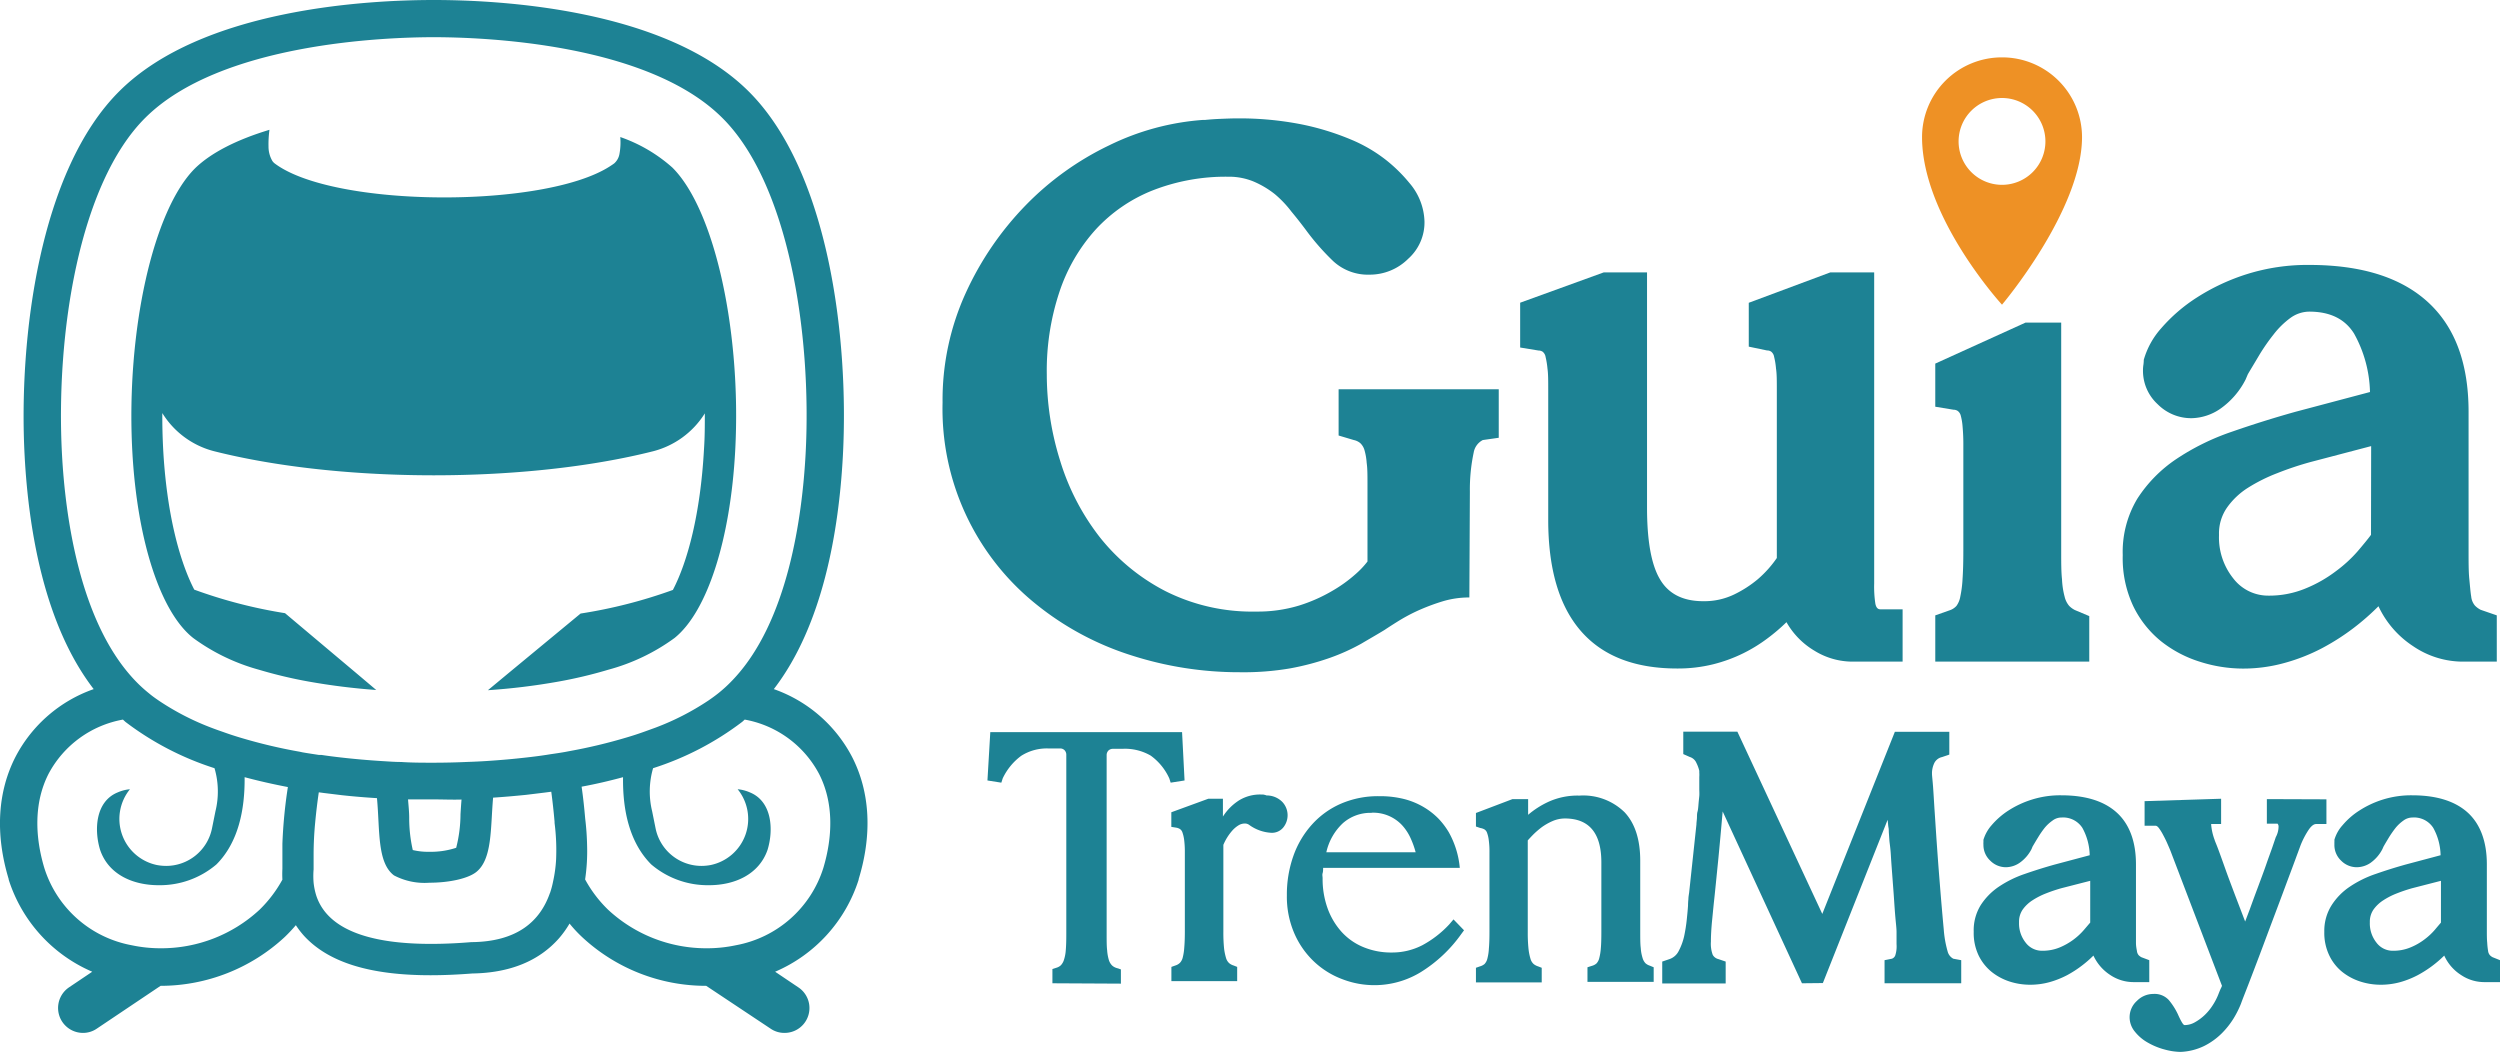
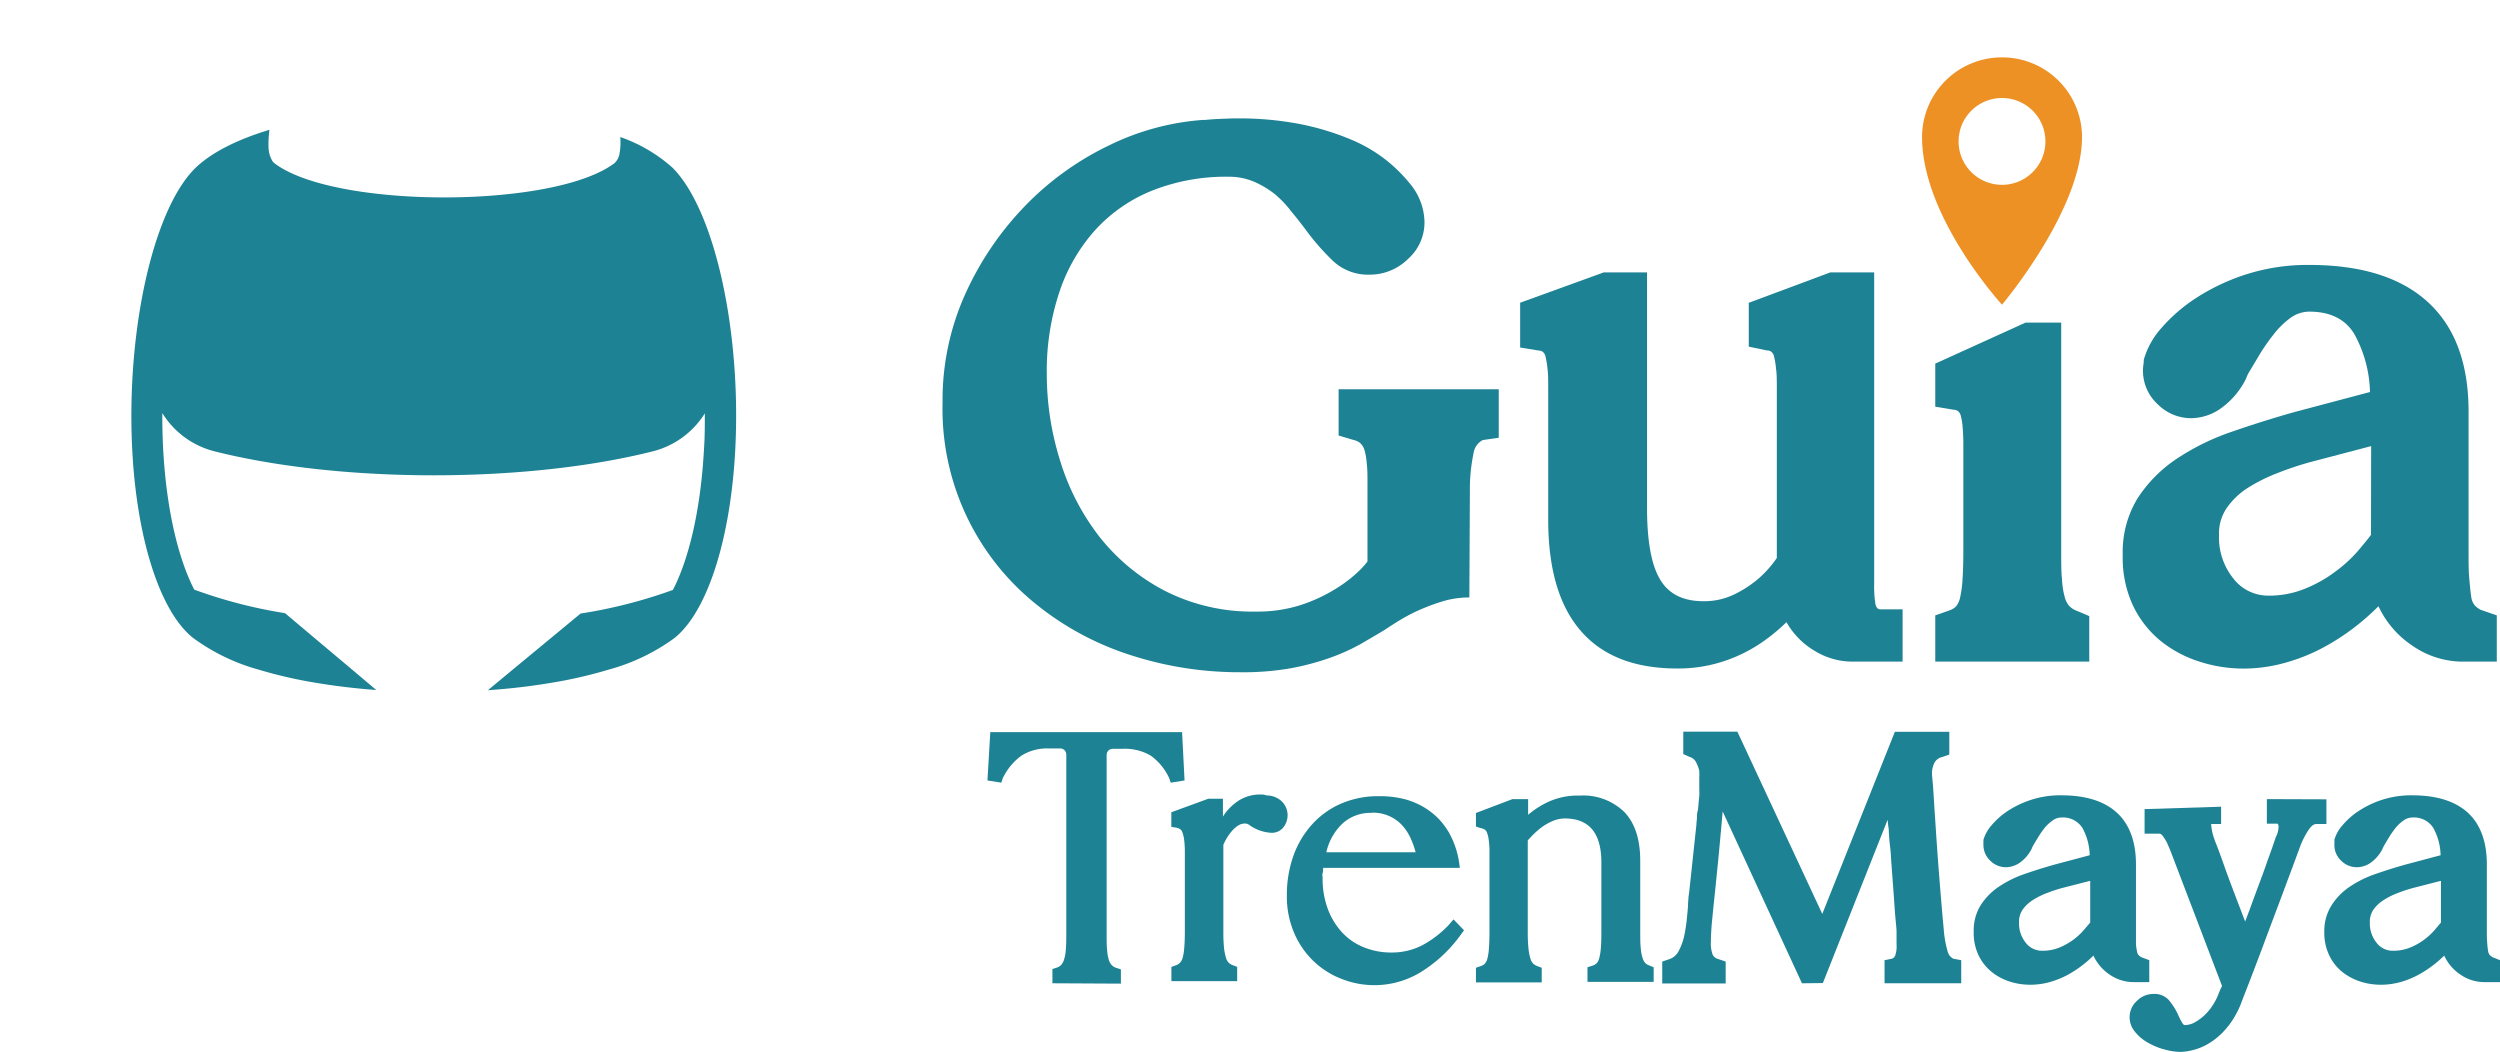
<svg xmlns="http://www.w3.org/2000/svg" id="Capa_1" data-name="Capa 1" width="342.07" height="143.93" viewBox="0 0 342.07 143.93">
  <defs>
    <style>.cls-1{fill:#1d8294;}.cls-2{fill:#ee9125;}</style>
  </defs>
-   <path class="cls-1" d="M130.15,109.82a19.28,19.28,0,0,0-10.71-9.28c6.75-8.77,8.91-21.77,9.45-31.93.86-16.25-2-39.07-12.94-49.9C104.6,7.46,82.07,6.25,72.91,6.25s-31.69,1.21-43,12.46C19,29.54,16.07,52.36,16.93,68.61c.54,10.16,2.7,23.16,9.45,31.93a19.23,19.23,0,0,0-10.69,9.25c-2.48,4.82-2.8,10.6-.94,16.75v.07a20.48,20.48,0,0,0,11.43,12.6L23,141.35a3.41,3.41,0,0,0,1.91,6.23,3.31,3.31,0,0,0,1.89-.58l8.73-5.86a25,25,0,0,0,17-6.69,21,21,0,0,0,1.51-1.61,11.83,11.83,0,0,0,1.15,1.49c3.34,3.61,9,5.36,17.27,5.36,1.78,0,3.66-.08,5.73-.24,5.13-.08,9.12-1.7,11.87-4.83a13.67,13.67,0,0,0,1.43-2,18.5,18.5,0,0,0,1.7,1.83,24.87,24.87,0,0,0,17,6.69L119,147a3.32,3.32,0,0,0,1.9.58,3.4,3.4,0,0,0,1.9-6.23l-3.18-2.14a20.45,20.45,0,0,0,11.43-12.6v-.07C132.93,120.39,132.61,114.61,130.15,109.82ZM110.28,136a19.73,19.73,0,0,1-13.52-5.28,17.14,17.14,0,0,1-3.14-4.14,26.21,26.21,0,0,0,.27-4.7,36.24,36.24,0,0,0-.26-3.63c-.12-1.39-.27-2.85-.49-4.36,2-.37,3.86-.81,5.67-1.3-.06,4.44.84,8.91,3.86,11.94a11.92,11.92,0,0,0,7.91,2.84c3.49,0,6.83-1.46,8-4.83.84-2.73.64-6.63-2.42-7.87a5.33,5.33,0,0,0-1.67-.43,6.44,6.44,0,0,1-3.69,10.37,6.8,6.8,0,0,1-1.26.12,6.41,6.41,0,0,1-6.28-5.15l-.47-2.33a11.43,11.43,0,0,1,.13-5.89,40.38,40.38,0,0,0,12.18-6.33c.13-.1.24-.22.36-.32a14.4,14.4,0,0,1,10.16,7.41c2.06,4,1.86,8.69.59,12.91a15.47,15.47,0,0,1-11.93,10.55A18.94,18.94,0,0,1,110.28,136Zm-21.47-7.57c-1.33,3.83-4.43,6.68-10.76,6.73-1.69.14-3.58.24-5.53.24-6.65,0-13.92-1.22-15.69-6.62a9.18,9.18,0,0,1-.36-1.75,11.12,11.12,0,0,1,0-1.83c0-.68,0-1.36,0-2,0-1.49.08-3,.22-4.46s.29-2.72.49-4.08l.66.09,2.54.31c1.55.17,3.15.3,4.76.4.41,4.36,0,8.82,2.33,10.57a9,9,0,0,0,4.87,1c2.52,0,5.19-.52,6.38-1.46,2.22-1.77,1.94-6,2.31-10.18,1.53-.1,3-.23,4.49-.38l2.55-.31.92-.12c.18,1.36.33,2.73.45,4.1,0,.06,0,.12,0,.17a29.4,29.4,0,0,1,.21,5,18.46,18.46,0,0,1-.41,3A12.11,12.11,0,0,1,88.81,128.46ZM35.55,136a19,19,0,0,1-4-.42,15.47,15.47,0,0,1-11.92-10.55c-1.27-4.22-1.47-8.91.58-12.91a14.42,14.42,0,0,1,10.17-7.41l.35.32a40.38,40.38,0,0,0,12.18,6.33,11.32,11.32,0,0,1,.13,5.89l-.47,2.33a6.4,6.4,0,0,1-6.27,5.15,6.91,6.91,0,0,1-1.27-.12,6.44,6.44,0,0,1-3.69-10.37,5.4,5.4,0,0,0-1.67.43c-3.06,1.24-3.25,5.14-2.41,7.87,1.14,3.37,4.49,4.83,8,4.83a11.94,11.94,0,0,0,7.91-2.84c3-3,3.91-7.5,3.86-11.94q2.83.76,5.92,1.35a66.53,66.53,0,0,0-.75,7.76c0,1.17,0,2.31,0,3.43a14.65,14.65,0,0,0,0,1.48,17.43,17.43,0,0,1-3.12,4.11A19.77,19.77,0,0,1,35.55,136ZM33.47,22.34c10.28-10.19,32.79-11,39.44-11s29.16.79,39.44,11c9.11,9,12.31,29.6,11.44,46-.45,8.42-2.37,23.11-10.09,31.07a18.94,18.94,0,0,1-1.81,1.66c-.45.36-.93.71-1.43,1.05a35.41,35.41,0,0,1-7.18,3.68l-1.46.53c-.83.3-1.68.58-2.57.84a71.31,71.31,0,0,1-7.7,1.84l-.68.13c-.63.11-1.28.21-1.93.3l-.69.11c-.85.13-1.72.24-2.61.34q-2.69.31-5.52.49-1.25.08-2.52.12c-1.54.07-3.1.11-4.69.11s-3,0-4.47-.1c-.86,0-1.72-.07-2.57-.12q-2.91-.18-5.69-.5c-.88-.1-1.75-.21-2.61-.34l-.35,0c-.77-.12-1.53-.23-2.27-.36l-.37-.08a70.88,70.88,0,0,1-8-1.89c-.88-.26-1.73-.54-2.56-.84-.5-.17-1-.35-1.47-.53a35.41,35.41,0,0,1-7.18-3.68c-.5-.34-1-.69-1.42-1.05a19.05,19.05,0,0,1-1.82-1.66c-7.71-8-9.64-22.65-10.09-31.07C21.17,51.94,24.37,31.36,33.47,22.34Zm43.24,93.31c-.06.7-.1,1.38-.14,2a18.89,18.89,0,0,1-.59,4.6,11.08,11.08,0,0,1-3.68.55,9,9,0,0,1-2.26-.24,19.67,19.67,0,0,1-.49-4.39c0-.81-.09-1.66-.16-2.54,1.16,0,2.33,0,3.52,0S75.46,115.69,76.71,115.65Z" transform="translate(-13.56 -6.25)" />
  <path class="cls-1" d="M40,93.55A27.47,27.47,0,0,0,49,97.89a61.9,61.9,0,0,0,6.87,1.63,89,89,0,0,0,9.17,1.14l-2.84-2.4-2.95-2.48-6.69-5.63a66.5,66.5,0,0,1-12.42-3.22c-2-3.86-3.79-10.42-4.26-19.33-.08-1.6-.12-3.21-.11-4.83A11.74,11.74,0,0,0,42.9,68c17.39,4.38,42.63,4.38,60,0a11.8,11.8,0,0,0,7.1-5.19c0,1.62,0,3.23-.11,4.83-.48,8.91-2.25,15.47-4.26,19.33A67.29,67.29,0,0,1,93,90.2L86.2,95.82l-3,2.48-2.88,2.39a87.92,87.92,0,0,0,9.59-1.17,61.37,61.37,0,0,0,6.87-1.63,27.47,27.47,0,0,0,9.07-4.34c4.47-3.58,7.66-13.44,8.31-25.72.86-16.32-2.84-32.93-8.6-38.65A21.08,21.08,0,0,0,98.43,25a8.6,8.6,0,0,1-.1,2.25,2.24,2.24,0,0,1-.72,1.35c-.18.14-.39.27-.6.41-9,5.8-37.85,5.67-45.88-.41a1.54,1.54,0,0,1-.3-.32,3.9,3.9,0,0,1-.53-2,14.68,14.68,0,0,1,.13-2.27c-4.5,1.36-8,3.15-10.17,5.26-5.77,5.72-9.46,22.33-8.6,38.65C32.31,80.11,35.49,90,40,93.55Z" transform="translate(-13.56 -6.25)" />
  <path class="cls-1" d="M183.15,98.23A48.15,48.15,0,0,1,168.3,95.9a39.83,39.83,0,0,1-13-7,34.25,34.25,0,0,1-12.77-27.56,35.27,35.27,0,0,1,3.17-15,42.43,42.43,0,0,1,8.2-12,40.14,40.14,0,0,1,11.42-8.2,34.77,34.77,0,0,1,12.82-3.48h.31c.7-.07,1.42-.12,2.18-.15s1.46-.06,2.08-.06a43.75,43.75,0,0,1,9,.83,35.89,35.89,0,0,1,6.74,2.08,20.5,20.5,0,0,1,4.78,2.8,20.89,20.89,0,0,1,3.17,3.12,8.43,8.43,0,0,1,2.07,5.29,6.67,6.67,0,0,1-2.23,5.09A7.44,7.44,0,0,1,201,43.83,7,7,0,0,1,196,42a32.64,32.64,0,0,1-3.74-4.26c-.62-.83-1.28-1.68-2-2.54A14.73,14.73,0,0,0,188,32.82a12.68,12.68,0,0,0-2.86-1.71,8.82,8.82,0,0,0-3.53-.68,27.43,27.43,0,0,0-10.33,1.87,21.26,21.26,0,0,0-7.84,5.4,24,24,0,0,0-4.93,8.52,34.13,34.13,0,0,0-1.72,11.21,39.57,39.57,0,0,0,1.82,11.84A32.36,32.36,0,0,0,164,79.7a27.55,27.55,0,0,0,9,7.42,26.38,26.38,0,0,0,12.41,2.81,19.51,19.51,0,0,0,5.92-.83,21.78,21.78,0,0,0,4.52-2A19.18,19.18,0,0,0,199,84.84a12,12,0,0,0,1.67-1.76V72.49c0-1.18,0-2.15-.11-2.91a8.31,8.31,0,0,0-.31-1.77,2.11,2.11,0,0,0-.57-.93,2,2,0,0,0-.88-.42l-2.08-.62V59.51h21.91v6.64l-2.18.31a2.37,2.37,0,0,0-1.25,1.72,24.35,24.35,0,0,0-.52,5.34L214.61,88a12.56,12.56,0,0,0-3.79.57,28.33,28.33,0,0,0-3.38,1.29,24.19,24.19,0,0,0-2.69,1.46c-.77.48-1.35.86-1.77,1.14-.9.55-2,1.18-3.17,1.87a27.86,27.86,0,0,1-4.25,1.92,35.4,35.4,0,0,1-5.46,1.45A37.6,37.6,0,0,1,183.15,98.23Z" transform="translate(-13.56 -6.25)" />
  <path class="cls-1" d="M273.89,89.62v7.16h-6.74a9.93,9.93,0,0,1-5.35-1.51A10.62,10.62,0,0,1,258,91.38a25.24,25.24,0,0,1-2.55,2.18,20.91,20.91,0,0,1-3.37,2.08,20.68,20.68,0,0,1-4.1,1.5,20,20,0,0,1-4.93.58q-8.73,0-13.19-5.14T225.4,77.37V59.61c0-1.25,0-2.21-.1-2.91a11.26,11.26,0,0,0-.26-1.61,1.15,1.15,0,0,0-.41-.72,1.07,1.07,0,0,0-.57-.16l-2.5-.41V47.67L233,43.52h5.92V75.7q0,6.85,1.77,9.81c1.17,2,3.15,3,5.91,3a9.4,9.4,0,0,0,4.26-.93,15.54,15.54,0,0,0,3.22-2.08,15.08,15.08,0,0,0,2.6-2.9v-23c0-1.25,0-2.21-.11-2.91a10,10,0,0,0-.26-1.61,1.15,1.15,0,0,0-.41-.72,1,1,0,0,0-.57-.16l-2.49-.52v-6L264,43.52h6V86.09a15.54,15.54,0,0,0,.16,2.75c.1.52.32.78.67.78Z" transform="translate(-13.56 -6.25)" />
  <path class="cls-1" d="M299.43,90.55v6.23H278.36V90.45l2.07-.73a2.12,2.12,0,0,0,.83-.57,3,3,0,0,0,.52-1.25,15.28,15.28,0,0,0,.31-2.39c.07-1,.11-2.29.11-3.89V67.29a27.44,27.44,0,0,0-.11-2.75,8,8,0,0,0-.25-1.45,1.13,1.13,0,0,0-.42-.62,1.07,1.07,0,0,0-.57-.16l-2.49-.41V56l12.35-5.61h4.88V81.62c0,1.6,0,2.89.11,3.89a11.12,11.12,0,0,0,.36,2.39,3,3,0,0,0,.62,1.25,3,3,0,0,0,.78.57Z" transform="translate(-13.56 -6.25)" />
  <path class="cls-1" d="M355.19,90.45v6.33h-4.57a12.11,12.11,0,0,1-6.9-2.13A13.2,13.2,0,0,1,339,89.2a33.19,33.19,0,0,1-3.43,3,31.41,31.41,0,0,1-4.31,2.75,25.53,25.53,0,0,1-5.08,2,21.08,21.08,0,0,1-5.76.78,19.5,19.5,0,0,1-5.87-.94,16.33,16.33,0,0,1-5.3-2.8,14.08,14.08,0,0,1-3.79-4.78,15.41,15.41,0,0,1-1.45-7,14.14,14.14,0,0,1,2-7.73,18.78,18.78,0,0,1,5.3-5.4,32.46,32.46,0,0,1,7.58-3.74c2.87-1,5.8-1.92,8.77-2.75l10.18-2.7a17.2,17.2,0,0,0-2.18-8q-1.87-3-6.13-3a4.45,4.45,0,0,0-2.6.88A11.4,11.4,0,0,0,324.66,52a27,27,0,0,0-1.92,2.75c-.59,1-1.12,1.87-1.61,2.7l-.31.73a10.94,10.94,0,0,1-3.53,4.05,7.18,7.18,0,0,1-3.84,1.24,6.46,6.46,0,0,1-4.67-1.92,6.2,6.2,0,0,1-2-4.62,4.84,4.84,0,0,1,.06-.78,5.43,5.43,0,0,0,.05-.67,11,11,0,0,1,2.38-4.31,22.44,22.44,0,0,1,4.88-4.21,28.58,28.58,0,0,1,6.91-3.22,27.63,27.63,0,0,1,8.46-1.24q10.69,0,16.25,5.09t5.56,15v19c0,1.6,0,2.89.1,3.89s.16,1.81.26,2.39a2.24,2.24,0,0,0,.52,1.25,3,3,0,0,0,.78.57ZM338,67.29l-8.3,2.18A43.56,43.56,0,0,0,325.13,71a23,23,0,0,0-4,2,10.12,10.12,0,0,0-2.85,2.7,6.17,6.17,0,0,0-1.1,3.64v.2a8.94,8.94,0,0,0,1.93,5.82,6,6,0,0,0,4.83,2.39,13,13,0,0,0,5.13-1,18.15,18.15,0,0,0,4.1-2.34,18.54,18.54,0,0,0,3-2.75c.79-.93,1.4-1.67,1.81-2.23Z" transform="translate(-13.56 -6.25)" />
  <path class="cls-1" d="M157.56,140.79v-1.95l.59-.19a1.42,1.42,0,0,0,.58-.34,1.92,1.92,0,0,0,.41-.73,5.43,5.43,0,0,0,.25-1.34c.05-.57.07-1.29.07-2.17V109.54a.89.89,0,0,0-.24-.64.82.82,0,0,0-.59-.24H157a6.53,6.53,0,0,0-3.7,1,8.19,8.19,0,0,0-2.54,3.09l-.19.59-1.9-.3.39-6.61h26.24l.34,6.61-1.9.3-.19-.59a7.82,7.82,0,0,0-2.54-3.11,7,7,0,0,0-3.89-.93h-1.27a.87.87,0,0,0-.63.24.89.89,0,0,0-.24.64v24.53c0,.88,0,1.6.07,2.17a6,6,0,0,0,.24,1.34,1.82,1.82,0,0,0,.44.73,1.6,1.6,0,0,0,.61.34l.59.19v1.95Z" transform="translate(-13.56 -6.25)" />
  <path class="cls-1" d="M186.87,115.09a3,3,0,0,1,2.16.9,2.66,2.66,0,0,1,.12,3.48,2,2,0,0,1-1.65.73,5.65,5.65,0,0,1-3-1.07,1,1,0,0,0-.63-.2,1.67,1.67,0,0,0-.88.27,3.87,3.87,0,0,0-.83.71,7.21,7.21,0,0,0-1.21,1.94v11.88a22,22,0,0,0,.09,2.22,7.72,7.72,0,0,0,.27,1.36,1.54,1.54,0,0,0,.44.73,1.7,1.7,0,0,0,.61.32l.48.19v1.95h-9v-1.95l.53-.19A1.54,1.54,0,0,0,175,138a1.6,1.6,0,0,0,.39-.73,7.52,7.52,0,0,0,.21-1.36c.05-.57.08-1.31.08-2.22V122.88a13,13,0,0,0-.1-1.76,5,5,0,0,0-.24-1,.89.89,0,0,0-.37-.46,1.46,1.46,0,0,0-.51-.17l-.63-.1v-2l5.06-1.85h2v2.44a7.2,7.2,0,0,1,2.21-2.22,5.49,5.49,0,0,1,2.94-.8h.32A2.6,2.6,0,0,1,186.87,115.09Z" transform="translate(-13.56 -6.25)" />
  <path class="cls-1" d="M213.88,133.54l-.39.53a19.15,19.15,0,0,1-5.52,5.19,12.17,12.17,0,0,1-10.66,1,11.49,11.49,0,0,1-3.87-2.36,11.7,11.7,0,0,1-2.75-3.87,12.63,12.63,0,0,1-1.05-5.28,15.79,15.79,0,0,1,.9-5.41,12.71,12.71,0,0,1,2.56-4.3,11.47,11.47,0,0,1,4-2.85,12.78,12.78,0,0,1,5.16-1,13.51,13.51,0,0,1,3.5.41,10.24,10.24,0,0,1,2.66,1.12,9.82,9.82,0,0,1,2,1.58,10.39,10.39,0,0,1,1.36,1.8A12.18,12.18,0,0,1,213.3,125H194.6c0,.26,0,.5-.07.73s0,.46,0,.68a11.83,11.83,0,0,0,.68,4.12,9.76,9.76,0,0,0,1.92,3.23,8.25,8.25,0,0,0,3,2.09,9.84,9.84,0,0,0,3.84.73,9,9,0,0,0,4.21-1,14.23,14.23,0,0,0,3.68-2.85l.58-.68Zm-12.7-16.07a5.71,5.71,0,0,0-3.85,1.39,7.73,7.73,0,0,0-2.29,4h12.22a12.1,12.1,0,0,0-.68-1.9,6.82,6.82,0,0,0-1.14-1.76,5.4,5.4,0,0,0-4.12-1.75Z" transform="translate(-13.56 -6.25)" />
  <path class="cls-1" d="M239.83,138.6v2h-9.06v-2l.59-.19a1.56,1.56,0,0,0,.63-.32,1.6,1.6,0,0,0,.39-.73,7.39,7.39,0,0,0,.22-1.37c.05-.56.07-1.3.07-2.21v-9.54c0-4-1.67-6-5-6a4.28,4.28,0,0,0-1.71.37,7.84,7.84,0,0,0-1.48.85,11.91,11.91,0,0,0-1.15,1c-.32.33-.56.59-.73.78v12.61a21.25,21.25,0,0,0,.1,2.21,7.67,7.67,0,0,0,.27,1.37,1.54,1.54,0,0,0,.44.73,1.87,1.87,0,0,0,.61.32l.49.19v2h-9v-2l.54-.19a1.7,1.7,0,0,0,.63-.32,1.6,1.6,0,0,0,.39-.73,6.72,6.72,0,0,0,.21-1.37c.05-.56.08-1.3.08-2.21V122.93a11.48,11.48,0,0,0-.1-1.76,4.39,4.39,0,0,0-.24-1,.87.87,0,0,0-.39-.46,1.8,1.8,0,0,0-.54-.17l-.58-.2v-1.85l5-1.9h2.14v2.15a12,12,0,0,1,2.78-1.78,9.6,9.6,0,0,1,4.24-.85,8.08,8.08,0,0,1,6.18,2.28q2.15,2.3,2.14,6.67v9.69c0,.91,0,1.65.07,2.21a5.81,5.81,0,0,0,.25,1.37,1.71,1.71,0,0,0,.41.73,1.64,1.64,0,0,0,.58.32Z" transform="translate(-13.56 -6.25)" />
  <path class="cls-1" d="M260.12,140.79l-10.85-23.51c-.1,1.1-.2,2.29-.32,3.58s-.23,2.53-.36,3.77c-.17,1.69-.32,3.23-.47,4.62s-.24,2.42-.31,3.07c-.1,1.07-.15,2-.15,2.78a4.36,4.36,0,0,0,.25,1.8,1.21,1.21,0,0,0,.77.58l1,.34v3H241v-3l1-.34a2.21,2.21,0,0,0,1.27-1.14,8.18,8.18,0,0,0,.73-2,21.42,21.42,0,0,0,.36-2.29c.08-.78.14-1.41.17-1.9a8.65,8.65,0,0,1,.05-.88c0-.29.06-.58.1-.87l1-9.35c0-.29.06-.59.07-.9s0-.59.08-.85.11-.76.14-1.12.07-.68.1-1,0-.69,0-1,0-.63,0-1v-.61a4.07,4.07,0,0,0,0-.61v-.24a4.92,4.92,0,0,0-.39-1.07,1.45,1.45,0,0,0-.92-.83l-.88-.39v-3.07l7.4,0L262.9,131.3l9.93-24.92,7.45,0v3.12l-1,.34a1.55,1.55,0,0,0-1.1.92,3.33,3.33,0,0,0-.27,1.17v.2c0,.26.08.87.15,1.82s.13,2.1.22,3.43.18,2.78.29,4.34.22,3.08.34,4.57.23,2.87.34,4.14.2,2.27.27,3a14.81,14.81,0,0,0,.53,3,1.56,1.56,0,0,0,.78,1l1.08.2v3.16H271.42v-3.16l1-.2a.76.76,0,0,0,.46-.44,4,4,0,0,0,.18-1.55v-.78c0-.26,0-.55,0-.88,0-.49-.08-1.12-.15-1.9s-.13-1.63-.19-2.55-.14-1.91-.22-3-.16-2.08-.22-3.11-.17-1.58-.2-2-.05-.76-.07-1,0-.5-.05-.73-.06-.59-.12-1.07l-8.86,22.34Z" transform="translate(-13.56 -6.25)" />
  <path class="cls-1" d="M307.64,137.63v3h-2.15a5.73,5.73,0,0,1-3.23-1A6.29,6.29,0,0,1,300,137a15.36,15.36,0,0,1-1.6,1.39,15.14,15.14,0,0,1-2,1.29,12.41,12.41,0,0,1-2.39.95,10,10,0,0,1-2.7.36,9.11,9.11,0,0,1-2.75-.43,7.78,7.78,0,0,1-2.48-1.32,6.62,6.62,0,0,1-1.78-2.24,7.13,7.13,0,0,1-.68-3.26,6.54,6.54,0,0,1,.95-3.63,8.78,8.78,0,0,1,2.48-2.53,15.06,15.06,0,0,1,3.55-1.75c1.35-.47,2.72-.9,4.12-1.29l4.77-1.27a8.09,8.09,0,0,0-1-3.74,3.14,3.14,0,0,0-2.87-1.42,2,2,0,0,0-1.22.42,5.44,5.44,0,0,0-1.08,1,12.83,12.83,0,0,0-.89,1.29c-.28.45-.53.88-.76,1.27l-.14.34a5.17,5.17,0,0,1-1.66,1.9,3.38,3.38,0,0,1-1.8.58,3,3,0,0,1-2.19-.9,2.91,2.91,0,0,1-.93-2.17,2,2,0,0,1,0-.36c0-.11,0-.22,0-.32a5.35,5.35,0,0,1,1.12-2,10.55,10.55,0,0,1,2.29-2,13.08,13.08,0,0,1,3.24-1.51,12.87,12.87,0,0,1,4-.58q5,0,7.61,2.38c1.74,1.59,2.61,4,2.61,7.06v8.91c0,.75,0,1.35,0,1.82s.08.85.13,1.12a1.08,1.08,0,0,0,.24.59,1.78,1.78,0,0,0,.36.27Zm-8.08-10.86-3.9,1a21.1,21.1,0,0,0-2.12.71,10.23,10.23,0,0,0-1.87.95,4.92,4.92,0,0,0-1.34,1.26,2.92,2.92,0,0,0-.51,1.71v.09a4.21,4.21,0,0,0,.9,2.73,2.79,2.79,0,0,0,2.27,1.12,6.13,6.13,0,0,0,2.41-.46,8.88,8.88,0,0,0,3.3-2.39c.38-.44.66-.78.86-1Z" transform="translate(-13.56 -6.25)" />
-   <path class="cls-1" d="M331.88,115.62V119h-1.41c-.33,0-.68.28-1.05.83a11.39,11.39,0,0,0-1.1,2.14c-.09.26-.33.89-.7,1.9s-.83,2.22-1.36,3.65-1.12,3-1.73,4.62-1.21,3.24-1.78,4.75-1.09,2.87-1.56,4.09-.82,2.08-1,2.6a13.63,13.63,0,0,1-1,2,11.27,11.27,0,0,1-1.66,2.09,9.38,9.38,0,0,1-2.38,1.7,8.14,8.14,0,0,1-3.24.81,8.74,8.74,0,0,1-2.14-.32,9.33,9.33,0,0,1-2.29-.93,6,6,0,0,1-1.8-1.51,3.09,3.09,0,0,1-.73-2,3,3,0,0,1,1-2.22,3.14,3.14,0,0,1,2.24-.95,2.64,2.64,0,0,1,2.12.83,9.09,9.09,0,0,1,1.24,1.94c.16.36.32.7.49,1s.31.49.44.49a2.84,2.84,0,0,0,1.43-.4,6.53,6.53,0,0,0,1.34-1,7.26,7.26,0,0,0,1.12-1.39,8.12,8.12,0,0,0,.78-1.56c.13-.32.22-.55.29-.68a3,3,0,0,0,.15-.34l-7.06-18.5c-.13-.32-.29-.68-.46-1.07s-.36-.75-.54-1.09a6.78,6.78,0,0,0-.54-.88c-.17-.24-.34-.37-.5-.37H307v-3.36l10.47-.33V119h-1.36v.1a7.79,7.79,0,0,0,.48,2.09c0,.07.19.47.47,1.22s.61,1.67,1,2.77.85,2.3,1.33,3.58l1.37,3.58.63-1.66q.58-1.61,1.17-3.18c.39-1.06.75-2,1.07-2.93s.6-1.67.83-2.33l.49-1.44a3.08,3.08,0,0,0,.38-1.41.58.58,0,0,0-.14-.44h-1.46v-3.36Zm-15.73,3.26s0,.05,0,.05Z" transform="translate(-13.56 -6.25)" />
+   <path class="cls-1" d="M331.88,115.62V119h-1.41c-.33,0-.68.28-1.05.83a11.39,11.39,0,0,0-1.1,2.14c-.09.26-.33.89-.7,1.9s-.83,2.22-1.36,3.65-1.12,3-1.73,4.62-1.21,3.24-1.78,4.75-1.09,2.87-1.56,4.09-.82,2.08-1,2.6a13.63,13.63,0,0,1-1,2,11.27,11.27,0,0,1-1.66,2.09,9.38,9.38,0,0,1-2.38,1.7,8.14,8.14,0,0,1-3.24.81,8.74,8.74,0,0,1-2.14-.32,9.33,9.33,0,0,1-2.29-.93,6,6,0,0,1-1.8-1.51,3.09,3.09,0,0,1-.73-2,3,3,0,0,1,1-2.22,3.14,3.14,0,0,1,2.24-.95,2.64,2.64,0,0,1,2.12.83,9.09,9.09,0,0,1,1.24,1.94c.16.36.32.7.49,1s.31.49.44.49a2.84,2.84,0,0,0,1.43-.4,6.53,6.53,0,0,0,1.34-1,7.26,7.26,0,0,0,1.12-1.39,8.12,8.12,0,0,0,.78-1.56c.13-.32.22-.55.29-.68a3,3,0,0,0,.15-.34l-7.06-18.5c-.13-.32-.29-.68-.46-1.07a6.78,6.78,0,0,0-.54-.88c-.17-.24-.34-.37-.5-.37H307v-3.36l10.47-.33V119h-1.36v.1a7.79,7.79,0,0,0,.48,2.09c0,.07.19.47.47,1.22s.61,1.67,1,2.77.85,2.3,1.33,3.58l1.37,3.58.63-1.66q.58-1.61,1.17-3.18c.39-1.06.75-2,1.07-2.93s.6-1.67.83-2.33l.49-1.44a3.08,3.08,0,0,0,.38-1.41.58.58,0,0,0-.14-.44h-1.46v-3.36Zm-15.73,3.26s0,.05,0,.05Z" transform="translate(-13.56 -6.25)" />
  <path class="cls-1" d="M355.63,137.63v3h-2.14a5.7,5.7,0,0,1-3.23-1A6.14,6.14,0,0,1,348,137a15.74,15.74,0,0,1-3.63,2.68,12.31,12.31,0,0,1-2.38.95,10,10,0,0,1-2.71.36,9.1,9.1,0,0,1-2.74-.43,7.83,7.83,0,0,1-2.49-1.32,6.48,6.48,0,0,1-1.77-2.24,7.13,7.13,0,0,1-.69-3.26,6.55,6.55,0,0,1,1-3.63,8.65,8.65,0,0,1,2.48-2.53,14.87,14.87,0,0,1,3.55-1.75q2-.7,4.11-1.29l4.77-1.27a8,8,0,0,0-1-3.74,3.12,3.12,0,0,0-2.87-1.42,2.07,2.07,0,0,0-1.22.42,5.4,5.4,0,0,0-1.07,1,14.82,14.82,0,0,0-.9,1.29c-.27.45-.53.88-.75,1.27l-.15.34a5.25,5.25,0,0,1-1.65,1.9,3.38,3.38,0,0,1-1.81.58,3,3,0,0,1-2.19-.9,2.93,2.93,0,0,1-.92-2.17c0-.13,0-.25,0-.36a1.82,1.82,0,0,0,0-.32,5.09,5.09,0,0,1,1.12-2,10.1,10.1,0,0,1,2.29-2,13.18,13.18,0,0,1,3.23-1.51,13,13,0,0,1,4-.58q5,0,7.62,2.38c1.73,1.59,2.6,4,2.6,7.06v8.91c0,.75,0,1.35.05,1.82a9.83,9.83,0,0,0,.12,1.12,1.08,1.08,0,0,0,.25.59,1.54,1.54,0,0,0,.36.27Zm-8.08-10.86-3.89,1a21.1,21.1,0,0,0-2.12.71,9.91,9.91,0,0,0-1.87.95,4.92,4.92,0,0,0-1.34,1.26,2.92,2.92,0,0,0-.51,1.71v.09a4.21,4.21,0,0,0,.9,2.73,2.77,2.77,0,0,0,2.26,1.12,6.09,6.09,0,0,0,2.41-.46,8.46,8.46,0,0,0,1.92-1.1,8.75,8.75,0,0,0,1.39-1.29c.37-.44.66-.78.85-1Z" transform="translate(-13.56 -6.25)" />
  <path class="cls-2" d="M287.49,14.1A10.92,10.92,0,0,0,276.55,25c0,11,10.94,22.94,10.94,22.94S298.44,35,298.44,25A10.93,10.93,0,0,0,287.49,14.1Zm0,17.44a5.94,5.94,0,1,1,5.94-5.93A5.94,5.94,0,0,1,287.49,31.54Z" transform="translate(-13.56 -6.25)" />
</svg>